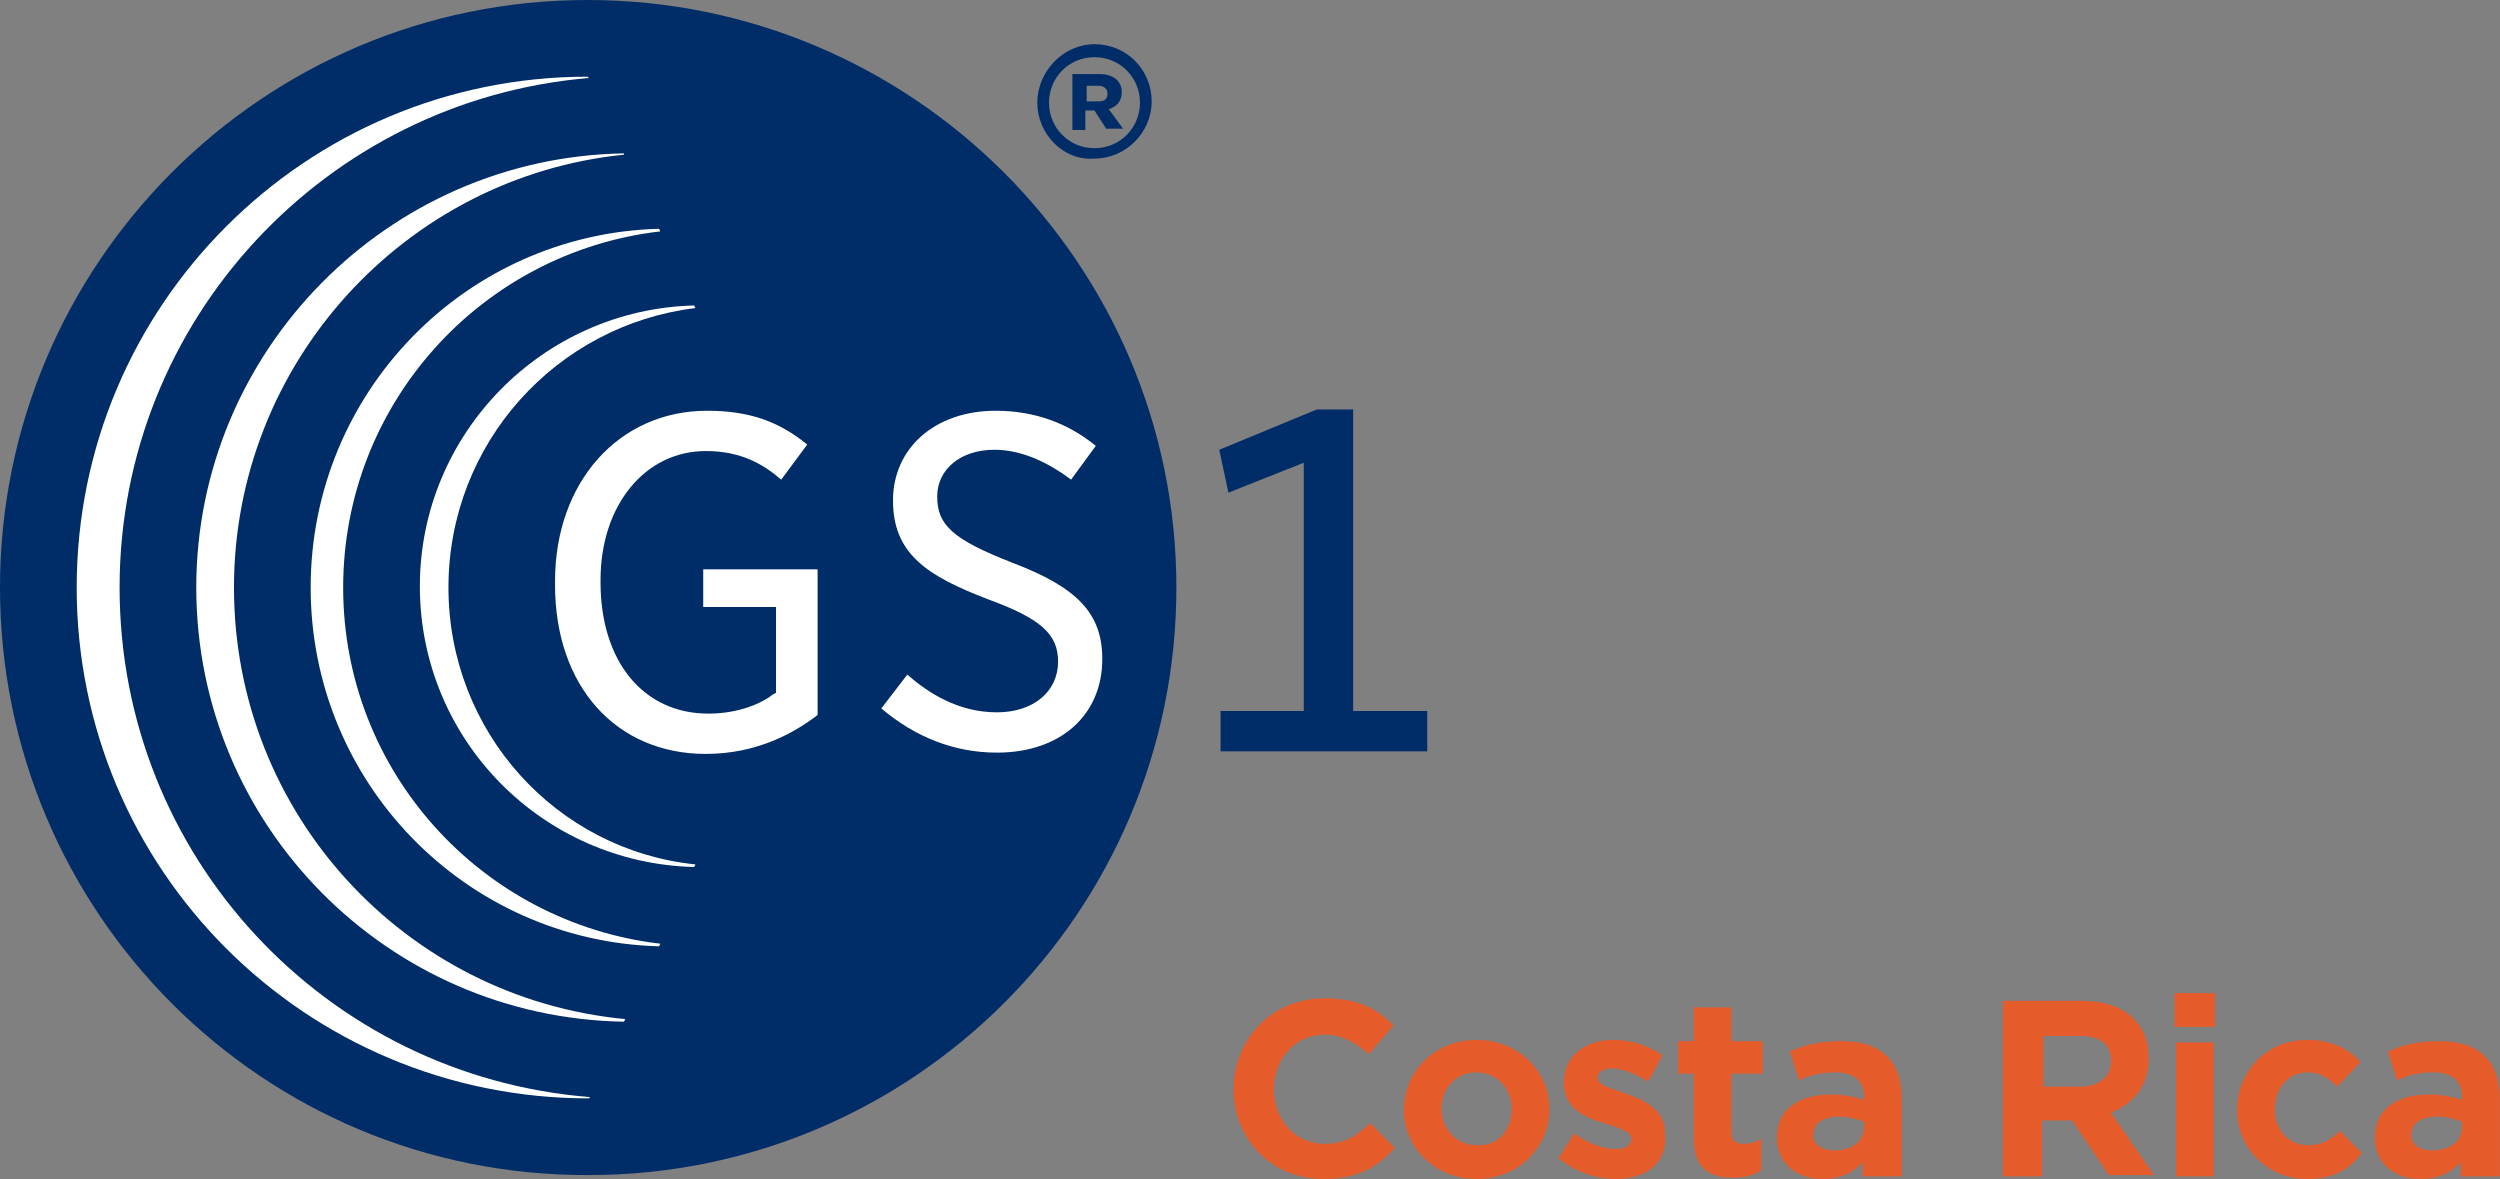
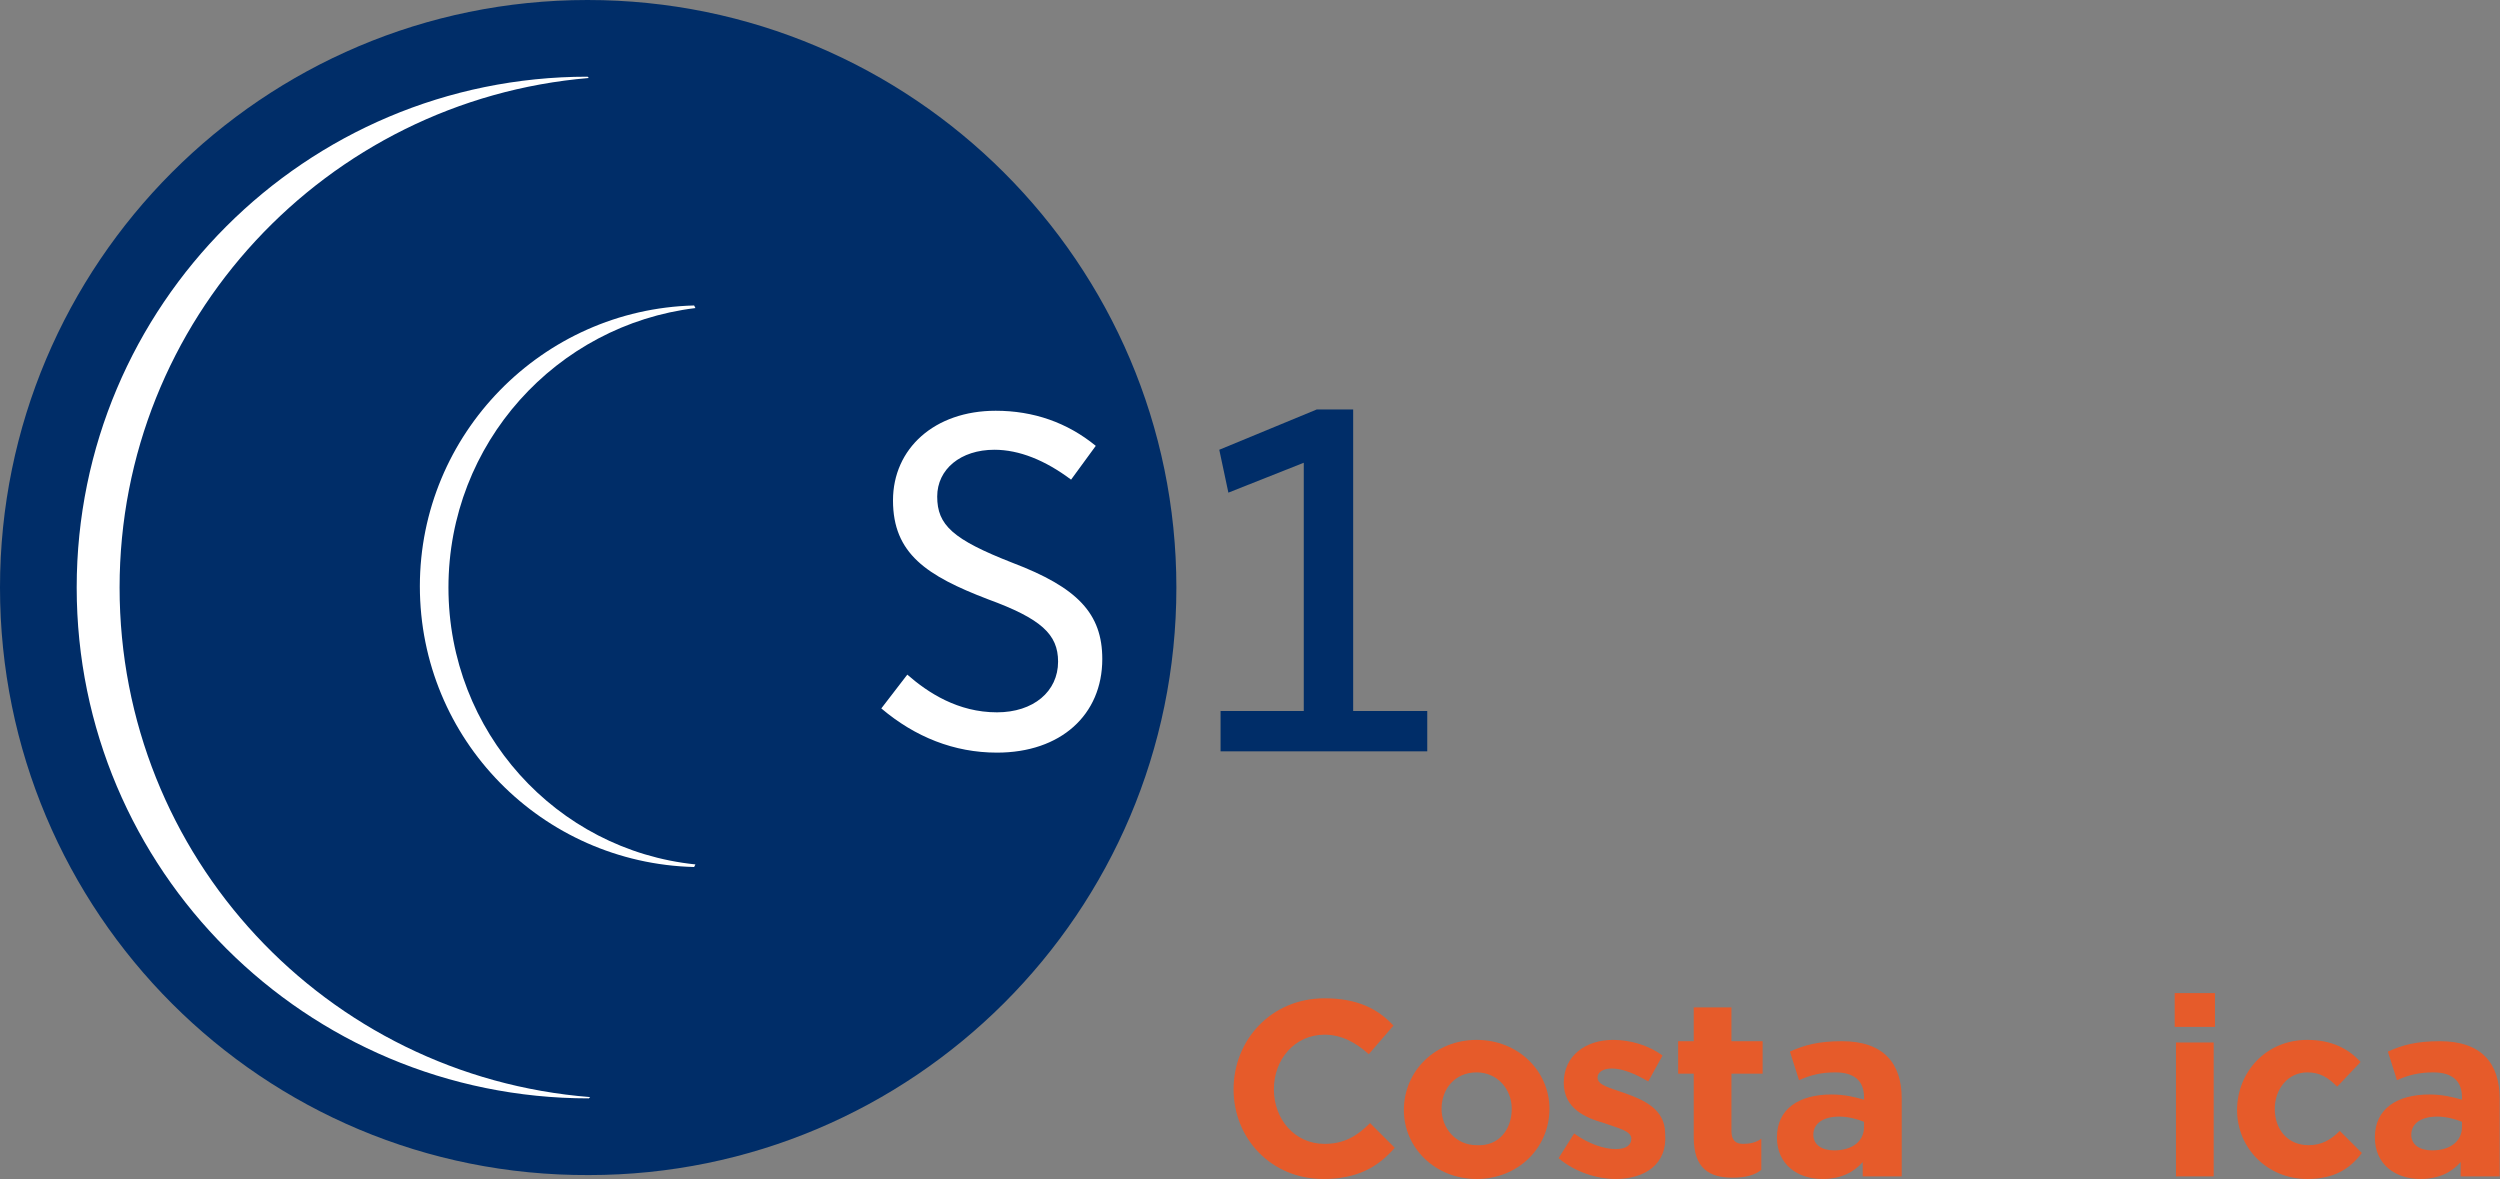
<svg xmlns="http://www.w3.org/2000/svg" width="176" height="83" viewBox="0 0 176 83" fill="none">
  <rect x="0" y="0" width="176" height="83" fill="#808080" stroke="none" />
  <path d="M93.158 83C89.498 83 86.844 80.163 86.844 76.686C86.844 73.208 89.498 70.28 93.249 70.28C95.537 70.28 97.001 71.012 98.1 72.202L96.361 74.215C95.446 73.391 94.439 72.842 93.249 72.842C91.145 72.842 89.681 74.581 89.681 76.686C89.681 78.791 91.145 80.529 93.249 80.529C94.622 80.529 95.537 79.98 96.452 79.065L98.191 80.804C97.001 82.177 95.537 83 93.158 83Z" fill="#E65B2A" />
  <path d="M103.957 83C101.028 83 98.832 80.804 98.832 78.15C98.832 75.405 101.028 73.208 103.957 73.208C106.885 73.208 109.081 75.405 109.081 78.058C109.081 80.804 106.885 83 103.957 83ZM106.427 78.058C106.427 76.686 105.421 75.496 103.957 75.496C102.401 75.496 101.486 76.686 101.486 78.058C101.486 79.431 102.492 80.621 103.957 80.621C105.512 80.712 106.427 79.523 106.427 78.058Z" fill="#E65B2A" />
  <path d="M113.748 83C112.467 83 110.911 82.542 109.722 81.536L110.82 79.797C111.826 80.529 112.925 80.895 113.748 80.895C114.48 80.895 114.846 80.621 114.846 80.163C114.846 79.614 113.931 79.431 112.925 79.065C111.643 78.699 110.088 78.058 110.088 76.228C110.088 74.306 111.643 73.208 113.565 73.208C114.755 73.208 116.036 73.574 117.043 74.306L116.036 76.137C115.121 75.588 114.206 75.222 113.474 75.222C112.833 75.222 112.467 75.496 112.467 75.862C112.467 76.411 113.382 76.594 114.389 76.96C115.67 77.418 117.226 78.058 117.226 79.797C117.409 81.993 115.761 83 113.748 83Z" fill="#E65B2A" />
  <path d="M121.984 82.909C120.337 82.909 119.239 82.268 119.239 80.072V75.588H118.141V73.3H119.239V70.921H121.893V73.3H124.089V75.588H121.893V79.614C121.893 80.255 122.167 80.529 122.716 80.529C123.174 80.529 123.631 80.438 123.997 80.163V82.359C123.54 82.725 122.899 82.909 121.984 82.909Z" fill="#E65B2A" />
  <path d="M131.135 82.817V81.81C130.495 82.543 129.58 83 128.299 83C126.56 83 125.096 81.993 125.096 80.072C125.096 78.058 126.651 77.052 128.939 77.052C129.854 77.052 130.586 77.235 131.227 77.418V77.235C131.227 76.137 130.586 75.496 129.214 75.496C128.207 75.496 127.475 75.679 126.651 76.045L126.011 74.032C127.017 73.575 128.024 73.3 129.671 73.3C132.6 73.3 133.881 74.856 133.881 77.326V82.817H131.135ZM131.227 78.974C130.769 78.791 130.129 78.608 129.488 78.608C128.39 78.608 127.658 79.065 127.658 79.889C127.658 80.621 128.299 80.987 129.122 80.987C130.403 80.987 131.227 80.346 131.227 79.34V78.974Z" fill="#E65B2A" />
-   <path d="M148.521 82.817L145.868 78.882H143.763V82.817H141.018V70.463H146.6C149.528 70.463 151.267 72.019 151.267 74.49C151.267 76.503 150.169 77.692 148.613 78.333L151.633 82.725H148.521V82.817ZM148.613 74.673C148.613 73.483 147.789 72.934 146.508 72.934H143.854V76.503H146.6C147.881 76.411 148.613 75.771 148.613 74.673Z" fill="#E65B2A" />
  <path d="M153.098 72.293V69.914H155.934V72.293H153.098ZM153.189 82.817V73.391H155.843V82.817H153.189Z" fill="#E65B2A" />
  <path d="M162.432 83C159.595 83 157.49 80.804 157.49 78.15C157.49 75.496 159.503 73.208 162.432 73.208C164.17 73.208 165.36 73.849 166.184 74.764L164.537 76.503C163.896 75.862 163.347 75.496 162.432 75.496C161.059 75.496 160.144 76.686 160.144 78.058C160.144 79.523 161.059 80.621 162.523 80.621C163.438 80.621 164.079 80.255 164.72 79.614L166.275 81.17C165.452 82.268 164.354 83 162.432 83Z" fill="#E65B2A" />
  <path d="M173.23 82.817V81.81C172.59 82.543 171.674 83 170.393 83C168.655 83 167.19 81.993 167.19 80.072C167.19 78.058 168.746 77.052 171.034 77.052C171.949 77.052 172.681 77.235 173.322 77.418V77.235C173.322 76.137 172.681 75.496 171.308 75.496C170.302 75.496 169.57 75.679 168.746 76.045L168.106 74.032C169.112 73.575 170.119 73.3 171.766 73.3C174.694 73.3 175.975 74.856 175.975 77.326V82.817H173.23ZM173.322 78.974C172.864 78.791 172.224 78.608 171.583 78.608C170.485 78.608 169.753 79.065 169.753 79.889C169.753 80.621 170.393 80.987 171.217 80.987C172.498 80.987 173.322 80.346 173.322 79.34V78.974Z" fill="#E65B2A" />
  <path d="M82.817 41.363C82.817 64.24 64.24 82.725 41.454 82.725C18.485 82.817 0 64.24 0 41.363C0 18.577 18.485 0 41.363 0C64.24 0 82.817 18.577 82.817 41.363Z" fill="#002D68" />
-   <path d="M49.782 28.917C43.559 28.917 39.075 33.95 39.075 40.905V41.18C39.075 48.318 43.376 53.076 49.69 53.076C53.259 53.076 55.913 51.612 57.56 50.331V40.082H49.507V42.735H54.632V48.775L54.449 48.867C53.259 49.782 51.521 50.239 49.873 50.239C45.298 50.239 42.278 46.579 42.278 40.997V40.814C42.278 35.598 45.389 31.754 49.69 31.754C52.161 31.754 53.717 32.669 54.998 33.767L56.828 31.297C54.815 29.649 52.71 28.917 49.782 28.917Z" fill="white" />
  <path d="M62.044 49.873C64.423 51.886 67.168 52.985 70.188 52.985C74.672 52.985 77.601 50.331 77.601 46.396C77.601 43.193 75.862 41.363 71.287 39.624C67.077 37.977 65.979 36.97 65.979 34.957C65.979 33.035 67.626 31.663 70.005 31.663C71.744 31.663 73.574 32.395 75.404 33.767L77.143 31.388C75.13 29.741 72.751 28.917 70.097 28.917C65.796 28.917 62.867 31.571 62.867 35.231C62.867 38.983 65.247 40.539 69.548 42.186C73.3 43.559 74.489 44.657 74.489 46.579C74.489 48.684 72.751 50.148 70.188 50.148C67.443 50.148 65.338 48.775 63.874 47.494L62.044 49.873Z" fill="white" />
  <path d="M85.928 52.893H100.479V50.056H95.263V28.826H92.7L85.837 31.663L86.478 34.682L91.785 32.578V50.056H85.928V52.893Z" fill="#002D68" />
-   <path d="M73.025 7.229C73.025 5.033 74.856 3.111 77.052 3.111C79.34 3.111 81.078 4.942 81.078 7.138C81.078 9.334 79.248 11.164 77.052 11.164C74.856 11.347 73.025 9.426 73.025 7.229ZM80.255 7.229C80.255 5.491 78.882 4.026 77.052 4.026C75.222 4.026 73.849 5.491 73.849 7.229C73.849 8.968 75.222 10.432 77.052 10.432C78.882 10.432 80.255 8.968 80.255 7.229ZM75.588 5.216H77.418C78.333 5.216 78.974 5.674 78.974 6.497C78.974 7.138 78.608 7.504 78.058 7.687L79.065 9.06H77.875L77.052 7.778H76.411V9.151H75.496V5.216H75.588ZM77.326 7.138C77.784 7.138 77.967 6.955 77.967 6.589C77.967 6.223 77.692 6.04 77.326 6.04H76.503V7.138H77.326Z" fill="#002D68" />
  <path d="M8.419 41.363C8.419 22.512 22.969 7.046 41.455 5.491L41.363 5.399C21.505 5.399 5.399 21.505 5.399 41.363C5.399 61.221 21.505 77.326 41.455 77.326L41.546 77.235C22.969 75.771 8.419 60.306 8.419 41.363Z" fill="white" />
-   <path d="M16.472 41.363C16.472 25.531 28.552 12.445 43.925 10.89V10.798C27.27 11.073 13.818 24.708 13.818 41.363C13.818 58.109 27.27 71.653 43.925 71.927L44.017 71.744C28.552 70.28 16.472 57.285 16.472 41.363Z" fill="white" />
-   <path d="M24.159 41.363C24.159 28.46 33.859 17.753 46.487 16.289L46.396 16.106C32.761 16.472 21.871 27.636 21.871 41.363C21.871 55.089 32.761 66.254 46.396 66.62L46.487 66.437C33.95 64.972 24.159 54.357 24.159 41.363Z" fill="white" />
  <path d="M31.571 41.363C31.571 31.205 39.166 22.878 48.958 21.688L48.866 21.505C38.16 21.779 29.558 30.564 29.558 41.271C29.558 52.069 38.16 60.763 48.866 61.038L48.958 60.855C39.166 59.848 31.571 51.52 31.571 41.363Z" fill="white" />
</svg>